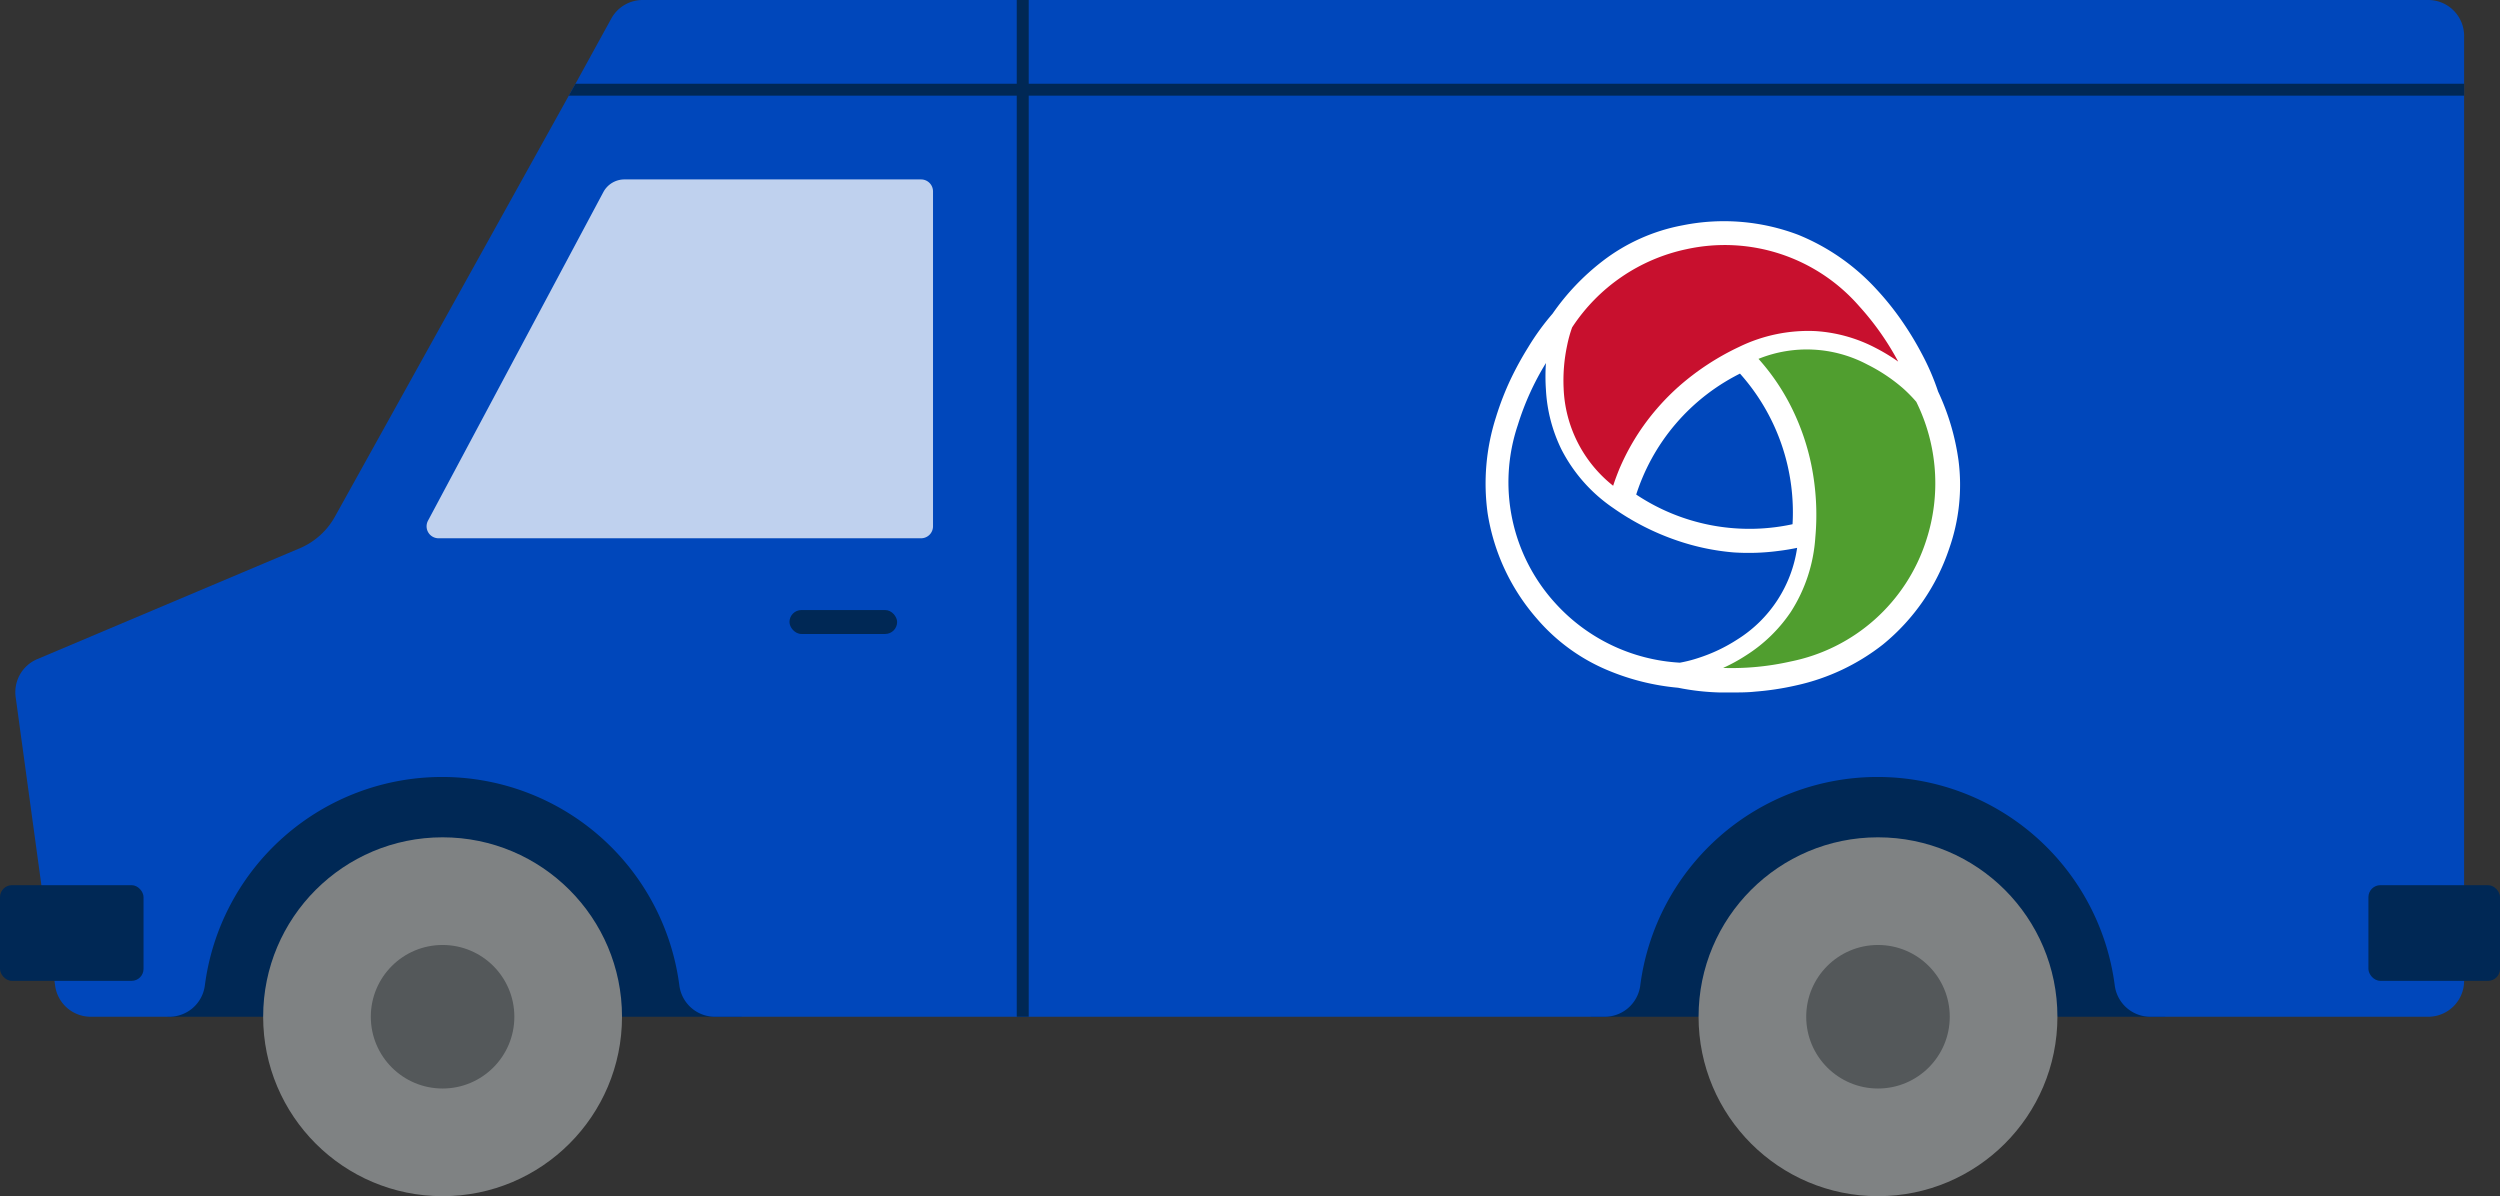
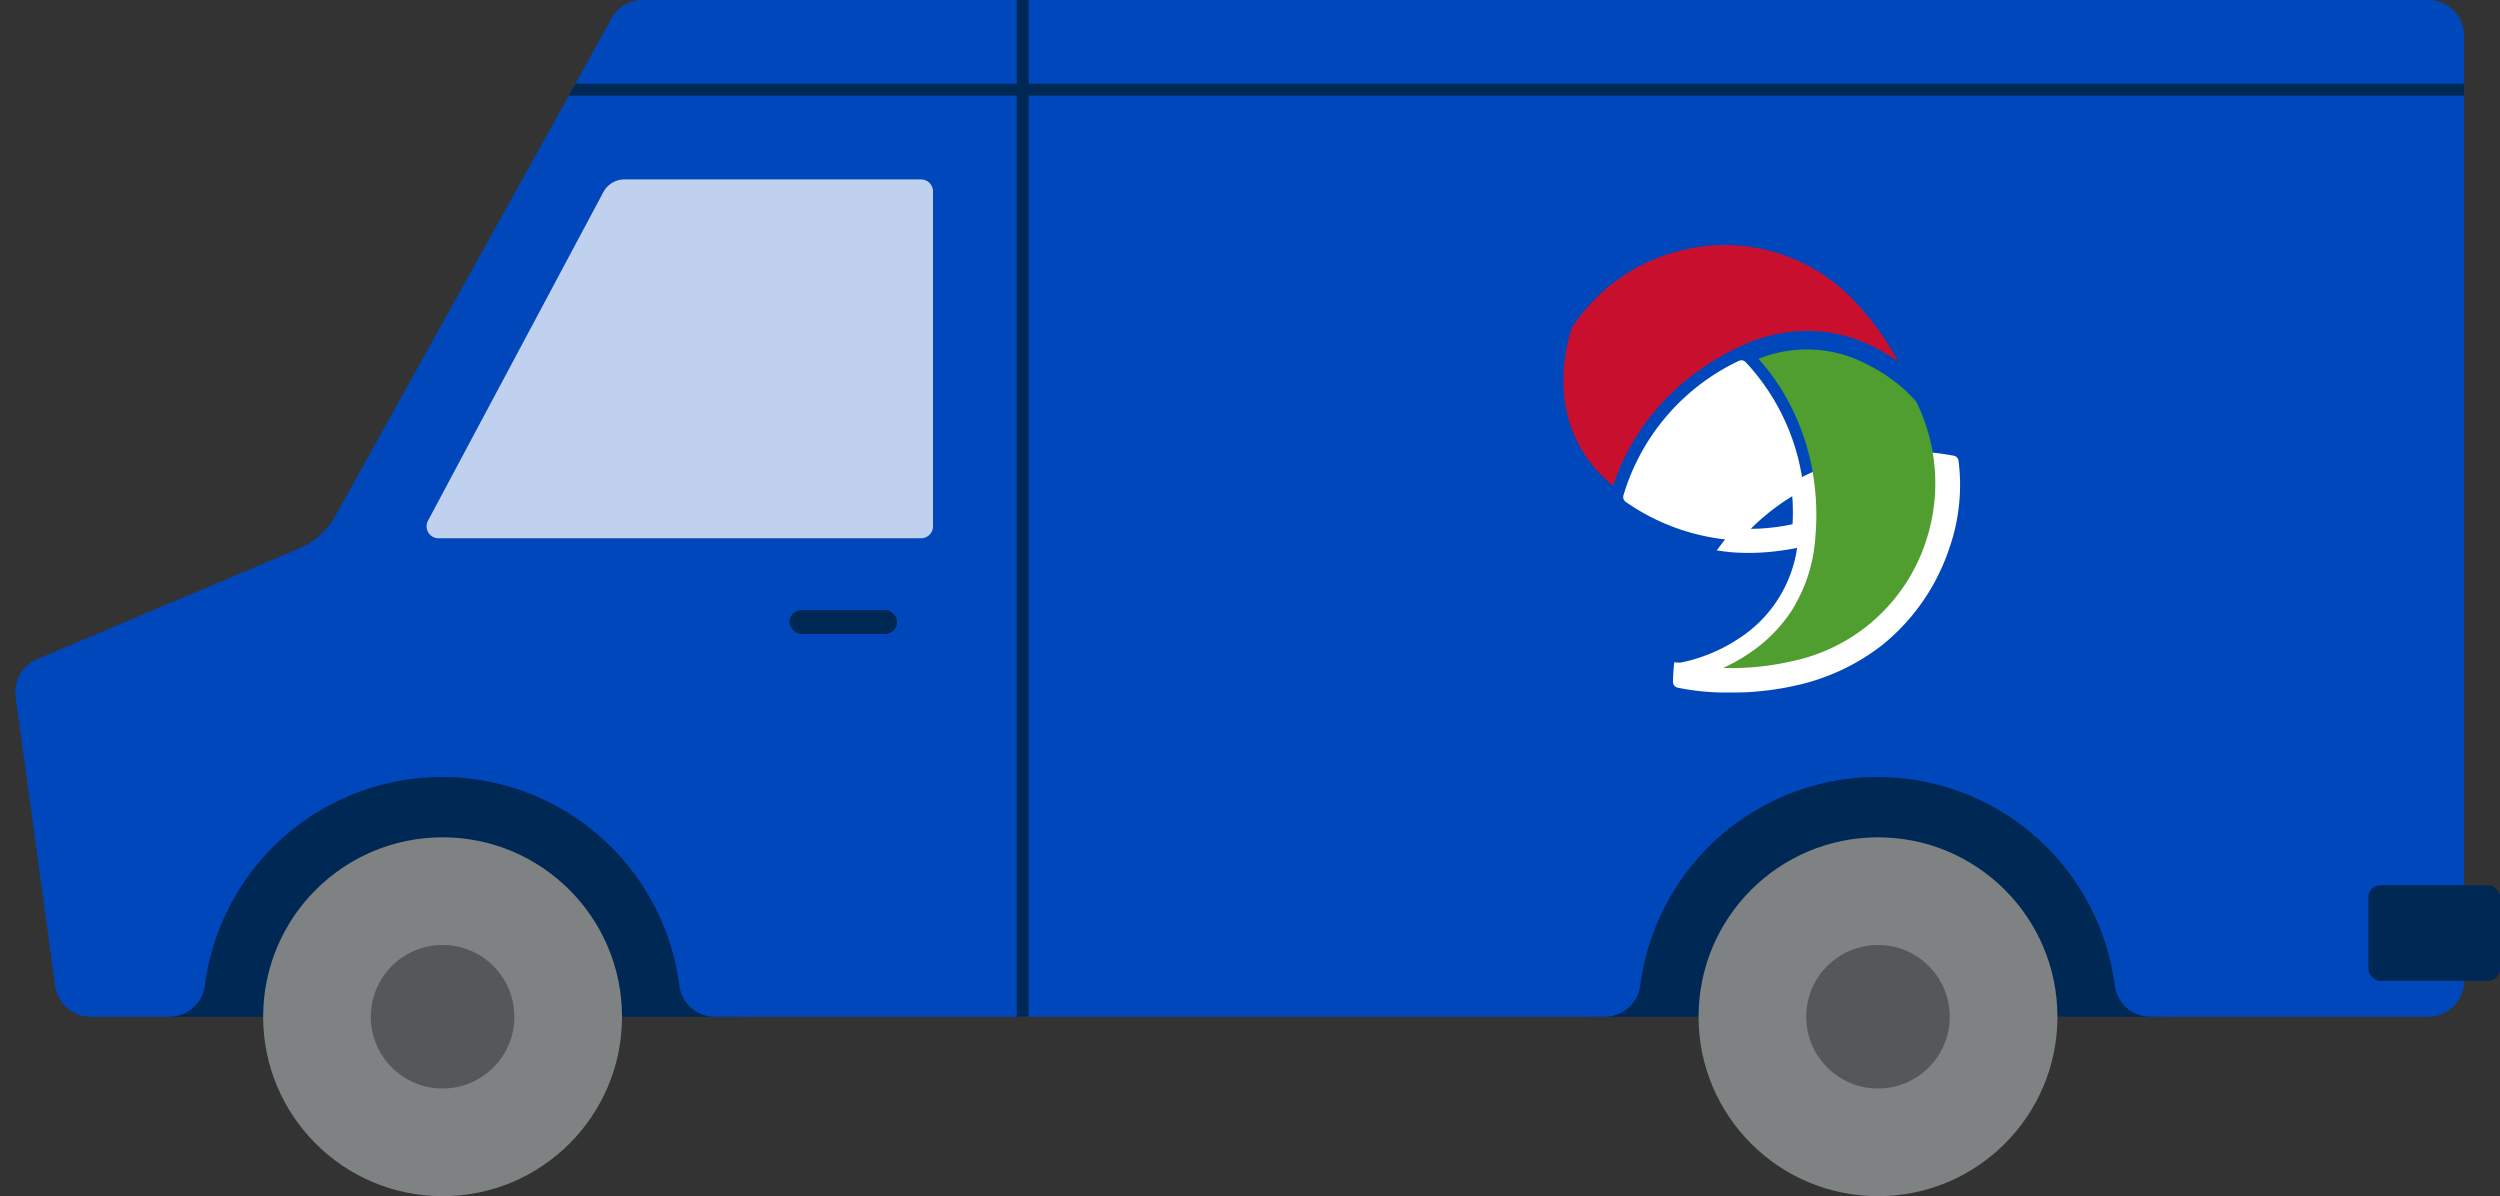
<svg xmlns="http://www.w3.org/2000/svg" viewBox="0 0 209 100">
  <rect x="0" y="0" width="209" height="100" fill="#333333" stroke="none" />
  <defs>
    <style>.cls-1{fill:#002855;}.cls-2{fill:#0047bb;}.cls-3{fill:#bfd1ee;}.cls-4{fill:#fff;stroke:#fff;stroke-linecap:round;stroke-linejoin:round;}.cls-5{fill:#509e2f;}.cls-6{fill:#c8102e;}.cls-7{fill:#7f8283;}.cls-8{fill:#54585a;}</style>
  </defs>
  <g id="Layer_2" data-name="Layer 2">
    <g id="Background_building" data-name="Background/building">
      <rect class="cls-1" x="14" y="61" width="48" height="24" />
      <rect class="cls-1" x="133" y="61" width="48" height="24" />
      <path class="cls-2" d="M206,3V82a3,3,0,0,1-3,3H179.8a3,3,0,0,1-3-2.57,20,20,0,0,0-39.68,0,3,3,0,0,1-3,2.57H59.8a3,3,0,0,1-3-2.57,20,20,0,0,0-39.68,0,3,3,0,0,1-3,2.57H7.61a3,3,0,0,1-3-2.59L1.31,58.28A3,3,0,0,1,3.12,55.1l22-9.29A6.06,6.06,0,0,0,28,43.19L47.55,8l.56-1,3-5.46A3,3,0,0,1,53.77,0H203A3,3,0,0,1,206,3Z" />
      <path class="cls-3" d="M35.78,43.53,50.44,16.06A2,2,0,0,1,52.2,15H77a1,1,0,0,1,1,1V44a1,1,0,0,1-1,1H36.67A1,1,0,0,1,35.78,43.53Z" />
-       <path class="cls-4" d="M150.33,44.23a17.56,17.56,0,0,1-14.13-2.68,17.69,17.69,0,0,1,9.38-10.93A17.9,17.9,0,0,1,150.33,44.23Zm12.91-5.64a19.4,19.4,0,0,0-1.68-5.67,19.6,19.6,0,0,0-1.36-3.15,25.52,25.52,0,0,0-1.52-2.52,23,23,0,0,0-2.14-2.69,17.63,17.63,0,0,0-6.38-4.46,17,17,0,0,0-9.41-.77,15.18,15.18,0,0,0-6.49,2.91,19.19,19.19,0,0,0-4.07,4.29,20.09,20.09,0,0,0-2,2.75,27.06,27.06,0,0,0-1.42,2.58,23.42,23.42,0,0,0-1.24,3.2,17.68,17.68,0,0,0-.67,7.77,17,17,0,0,0,4,8.56,15.32,15.32,0,0,0,5.76,4.19A19.24,19.24,0,0,0,140.36,57a19.57,19.57,0,0,0,3.4.39c.32,0,.65,0,1,0,.65,0,1.31,0,1.95-.07a22.85,22.85,0,0,0,3.39-.52,17.45,17.45,0,0,0,7-3.31,17,17,0,0,0,5.38-7.79A15.54,15.54,0,0,0,163.24,38.59Z" />
+       <path class="cls-4" d="M150.33,44.23a17.56,17.56,0,0,1-14.13-2.68,17.69,17.69,0,0,1,9.38-10.93A17.9,17.9,0,0,1,150.33,44.23Zm12.91-5.64A19.24,19.24,0,0,0,140.36,57a19.57,19.57,0,0,0,3.4.39c.32,0,.65,0,1,0,.65,0,1.31,0,1.95-.07a22.85,22.85,0,0,0,3.39-.52,17.45,17.45,0,0,0,7-3.31,17,17,0,0,0,5.38-7.79A15.54,15.54,0,0,0,163.24,38.59Z" />
      <path class="cls-2" d="M144.9,46.18a19.63,19.63,0,0,1-4.72-1,21.06,21.06,0,0,1-5.3-2.7,13.2,13.2,0,0,1-4.34-4.9,12.87,12.87,0,0,1-1.3-5,16.15,16.15,0,0,1,0-2.23,22.75,22.75,0,0,0-2.35,5.18A15,15,0,0,0,130,50.4a15.19,15.19,0,0,0,10.44,5A11.21,11.21,0,0,0,142,55a13.62,13.62,0,0,0,3.24-1.54,10.87,10.87,0,0,0,5-7.66c-.43.09-1,.19-1.58.26A18.92,18.92,0,0,1,144.9,46.18Z" />
      <path class="cls-5" d="M160.2,33.59a12.36,12.36,0,0,0-1.1-1.12,14.21,14.21,0,0,0-3-2,10.79,10.79,0,0,0-9.09-.47,18.32,18.32,0,0,1,2.85,4.25,19.6,19.6,0,0,1,1.57,4.63,21,21,0,0,1,.33,6.06,13.09,13.09,0,0,1-2.05,6.22A12.67,12.67,0,0,1,146,54.77a14.19,14.19,0,0,1-1.95,1.07,22.43,22.43,0,0,0,5.65-.54,15,15,0,0,0,11.33-10.12A15.37,15.37,0,0,0,160.2,33.59Z" />
      <path class="cls-6" d="M155.43,25.6A14.91,14.91,0,0,0,141,20.83a15.18,15.18,0,0,0-9.57,6.54,10.7,10.7,0,0,0-.42,1.52,14.08,14.08,0,0,0-.29,3.58,10.91,10.91,0,0,0,4.14,8.14c.13-.41.31-.9.54-1.46a19.42,19.42,0,0,1,1.78-3.25,19.75,19.75,0,0,1,3.21-3.63,21.48,21.48,0,0,1,5-3.27,13.2,13.2,0,0,1,6.4-1.32,12.54,12.54,0,0,1,5,1.4,15.91,15.91,0,0,1,1.9,1.15A23,23,0,0,0,155.43,25.6Z" />
      <circle class="cls-7" cx="37" cy="85" r="15" />
      <circle class="cls-8" cx="37" cy="85" r="6" />
      <circle class="cls-7" cx="157" cy="85" r="15" />
      <circle class="cls-8" cx="157" cy="85" r="6" />
      <polygon class="cls-1" points="206 7 206 8 47.55 8 48.11 7 206 7" />
      <rect class="cls-1" x="43" y="42" width="85" height="1" transform="translate(43 128) rotate(-90)" />
      <rect class="cls-1" x="66" y="51" width="9" height="2" rx="1" />
      <rect class="cls-1" x="198" y="74" width="11" height="8" rx="1" />
-       <rect class="cls-1" y="74" width="12" height="8" rx="1" />
    </g>
  </g>
</svg>